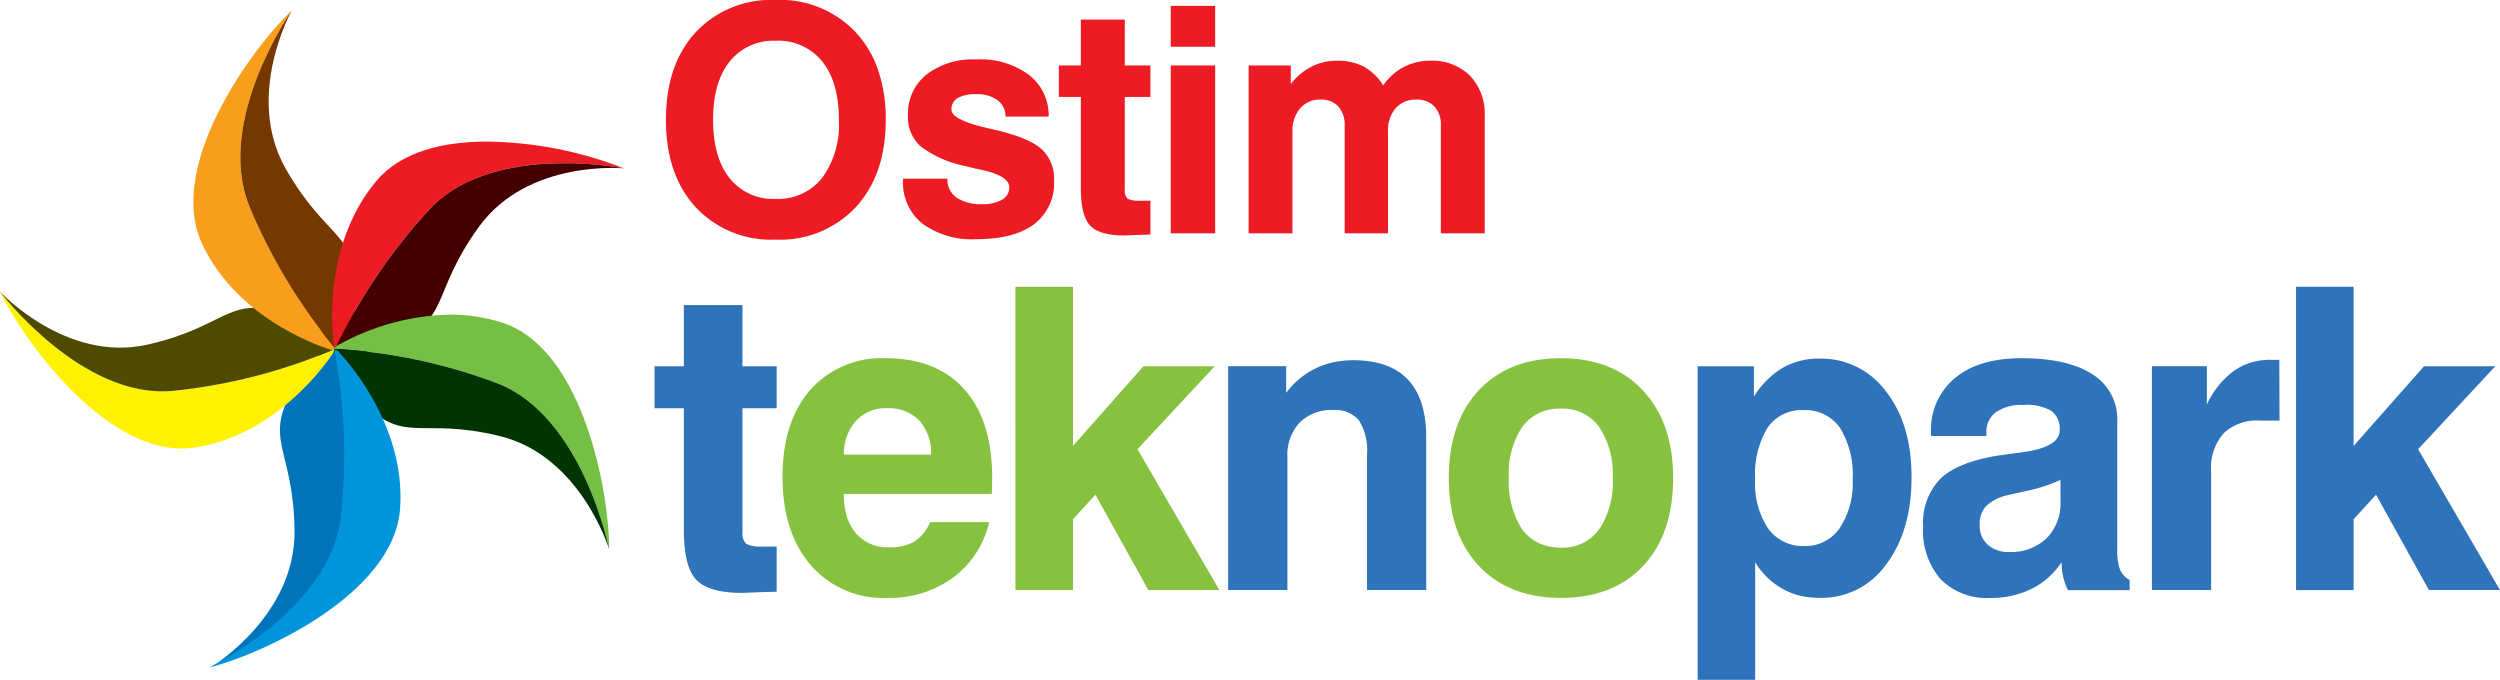
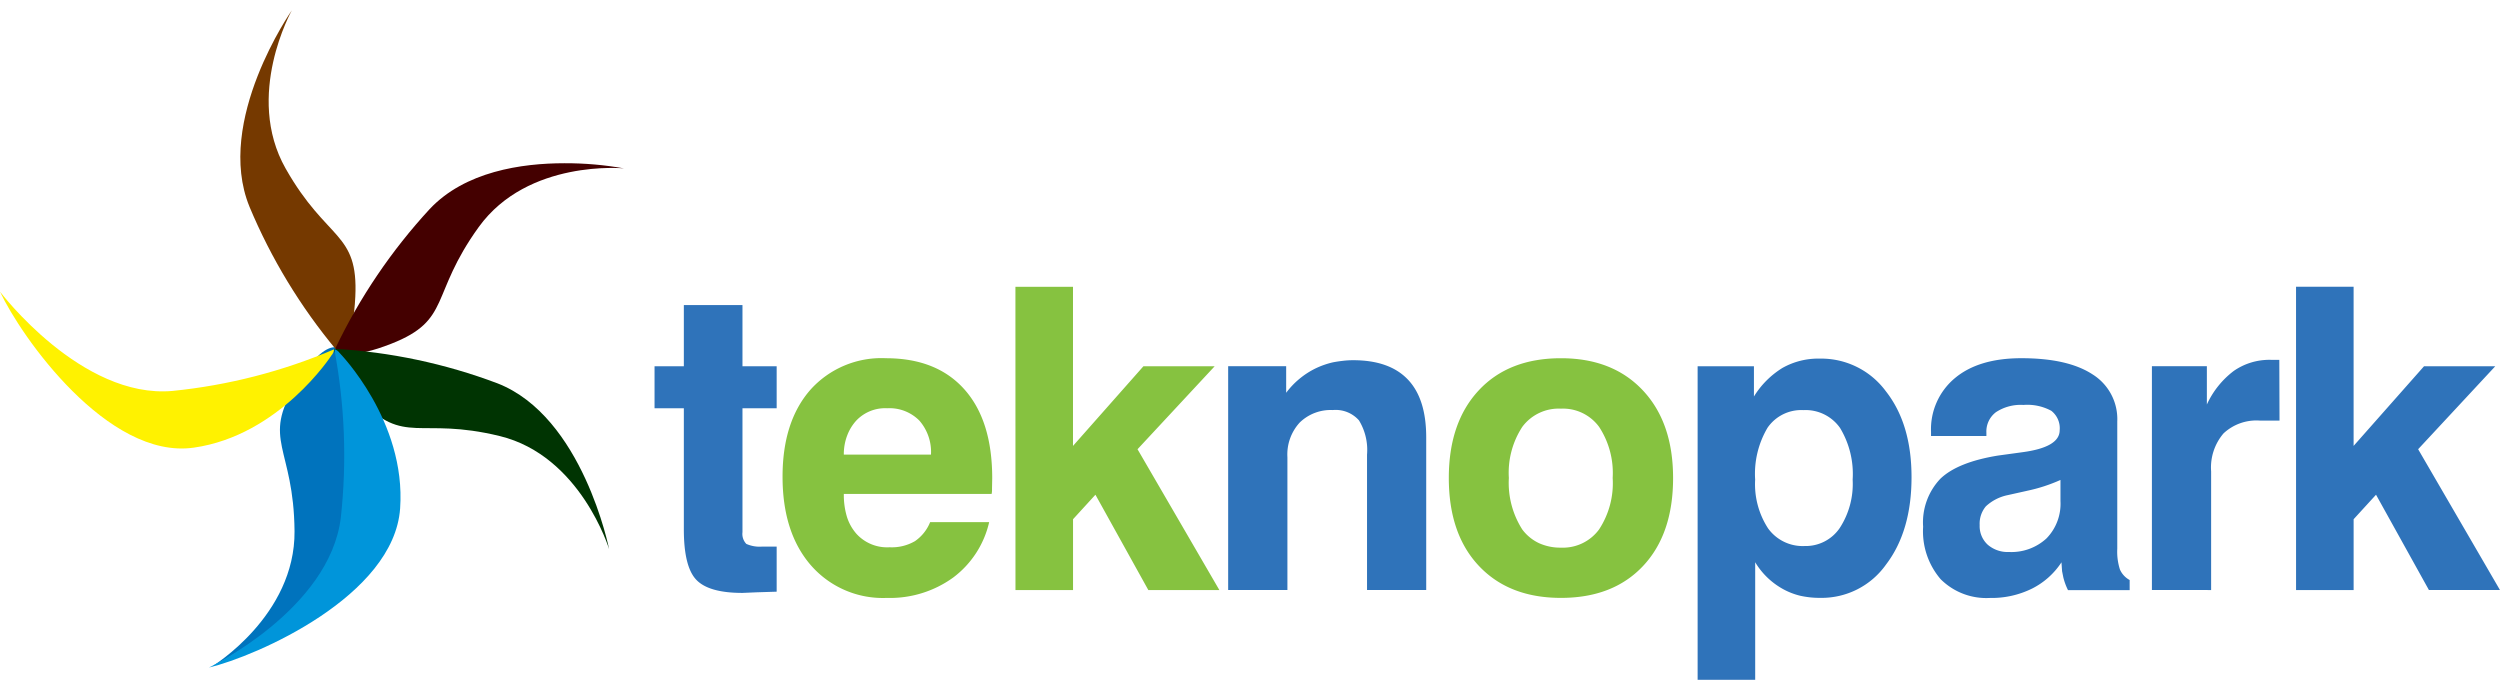
<svg xmlns="http://www.w3.org/2000/svg" width="308.334" height="83.846" viewBox="0 0 308.334 83.846">
  <defs>
    <clipPath id="clip-path">
      <path id="Path_26" data-name="Path 26" d="M37.768,48.816c-4.246,6.851-.241,7.633-.148,18.044S27.519,83.5,27.519,83.5s14.918-7.152,16.267-18.517a70.515,70.515,0,0,0-.807-20.756,1.4,1.4,0,0,0-.388-.055c-.91,0-2.463.844-4.823,4.649" />
    </clipPath>
    <linearGradient id="linear-gradient" x1="-6.215" y1="9.953" x2="-6.137" y2="9.953" gradientUnits="objectBoundingBox">
      <stop offset="0" stop-color="#004071" />
      <stop offset="0.146" stop-color="#004071" />
      <stop offset="0.237" stop-color="#004b80" />
      <stop offset="0.391" stop-color="#005a96" />
      <stop offset="0.546" stop-color="#0065a6" />
      <stop offset="0.699" stop-color="#006cb2" />
      <stop offset="0.851" stop-color="#0071b9" />
      <stop offset="1" stop-color="#0073bd" />
    </linearGradient>
    <clipPath id="clip-path-2">
      <path id="Path_28" data-name="Path 28" d="M25.185,56.563C35.776,55.066,42.162,45.2,42.162,45.2a1.23,1.23,0,0,0,.327-.758,68.06,68.06,0,0,1-19.9,5.123C11.319,50.592,1.295,37.326,1.295,37.326c2.6,5.565,13.292,20.738,23.89,19.237" />
    </clipPath>
    <linearGradient id="linear-gradient-2" x1="-3.105" y1="15.02" x2="-3.065" y2="15.02" gradientUnits="objectBoundingBox">
      <stop offset="0" stop-color="#605a00" />
      <stop offset="0.297" stop-color="#fff200" />
      <stop offset="1" stop-color="#fff200" />
    </linearGradient>
    <clipPath id="clip-path-3">
      <path id="Path_30" data-name="Path 30" d="M22.588,49.563a68.094,68.094,0,0,0,19.9-5.123c.071-.871-.689-2.407-5.528-4.2-7.505-2.771-7.429,1.348-17.473,3.615S1.294,37.327,1.294,37.327,11.318,50.593,22.588,49.563" />
    </clipPath>
    <linearGradient id="linear-gradient-3" x1="-1.879" y1="21.577" x2="-1.836" y2="21.577" gradientUnits="objectBoundingBox">
      <stop offset="0" stop-color="#fff200" />
      <stop offset="0.068" stop-color="#eddb00" />
      <stop offset="0.231" stop-color="#bbaf00" />
      <stop offset="0.382" stop-color="#968d00" />
      <stop offset="0.515" stop-color="#7d7500" />
      <stop offset="0.627" stop-color="#6d6700" />
      <stop offset="0.703" stop-color="#676100" />
      <stop offset="1" stop-color="#4e4a00" />
    </linearGradient>
    <clipPath id="clip-path-4">
      <path id="Path_32" data-name="Path 32" d="M26.216,31.414c4.558,9.79,15.767,13.028,15.767,13.028a1.206,1.206,0,0,0,.813.093,69.528,69.528,0,0,1-10.74-17.7c-4.317-10.58,5.232-24.2,5.232-24.2C32.813,6.8,21.653,21.624,26.216,31.414" />
    </clipPath>
    <linearGradient id="linear-gradient-4" x1="-5.117" y1="10.158" x2="-5.051" y2="10.158" gradientUnits="objectBoundingBox">
      <stop offset="0" stop-color="#f37221" />
      <stop offset="0.004" stop-color="#f37321" />
      <stop offset="0.176" stop-color="#f6891f" />
      <stop offset="0.32" stop-color="#f8971d" />
      <stop offset="0.418" stop-color="#f99c1c" />
      <stop offset="1" stop-color="#f99d1c" />
    </linearGradient>
    <clipPath id="clip-path-5">
      <path id="Path_34" data-name="Path 34" d="M32.056,26.832a69.509,69.509,0,0,0,10.74,17.7c.843-.189,2.068-1.385,2.319-6.581.393-8.078-3.475-6.783-8.594-15.814s.768-19.51.768-19.51-9.55,13.623-5.233,24.2" />
    </clipPath>
    <linearGradient id="linear-gradient-5" x1="-2.582" y1="7.719" x2="-2.546" y2="7.719" gradientUnits="objectBoundingBox">
      <stop offset="0" stop-color="#d67e19" />
      <stop offset="0.315" stop-color="#d67e19" />
      <stop offset="0.379" stop-color="#c57216" />
      <stop offset="0.532" stop-color="#a1590a" />
      <stop offset="0.669" stop-color="#894700" />
      <stop offset="0.783" stop-color="#7a3d00" />
      <stop offset="0.861" stop-color="#753900" />
      <stop offset="1" stop-color="#753900" />
    </linearGradient>
    <clipPath id="clip-path-6">
-       <path id="Path_36" data-name="Path 36" d="M47.761,23.616c-6.984,8.2-5.339,19.874-5.339,19.874a1.253,1.253,0,0,0,.25.79A69.565,69.565,0,0,1,54.279,27.144c7.792-8.3,23.977-5.025,23.977-5.025a47.84,47.84,0,0,0-16.911-3.305c-5.323,0-10.514,1.2-13.584,4.8" />
-     </clipPath>
+       </clipPath>
    <linearGradient id="linear-gradient-6" x1="-2.523" y1="7.428" x2="-2.493" y2="7.428" gradientUnits="objectBoundingBox">
      <stop offset="0" stop-color="#b71319" />
      <stop offset="0.158" stop-color="#b71319" />
      <stop offset="0.479" stop-color="#ed1c24" />
      <stop offset="1" stop-color="#ed1c24" />
    </linearGradient>
    <clipPath id="clip-path-7">
      <path id="Path_38" data-name="Path 38" d="M54.28,27.145A69.534,69.534,0,0,0,42.673,44.281c.516.7,2.089,1.347,6.887-.538,7.454-2.929,4.705-5.974,10.774-14.383s17.923-7.24,17.923-7.24a41.011,41.011,0,0,0-7.336-.636c-5.309,0-12.288,1.021-16.641,5.661" />
    </clipPath>
    <linearGradient id="linear-gradient-7" x1="-3.026" y1="8.402" x2="-2.993" y2="8.402" gradientUnits="objectBoundingBox">
      <stop offset="0" stop-color="#b71319" />
      <stop offset="0.764" stop-color="#5e0000" />
      <stop offset="1" stop-color="#400" />
    </linearGradient>
    <clipPath id="clip-path-8">
-       <path id="Path_40" data-name="Path 40" d="M43.143,43.831a1.248,1.248,0,0,0-.623.537,67.916,67.916,0,0,1,20.1,4.252c10.565,4.091,13.8,20.466,13.8,20.466C76.5,62.933,73.5,44.548,63.335,41.18a20.7,20.7,0,0,0-6.541-1.023,29.468,29.468,0,0,0-13.651,3.674" />
-     </clipPath>
+       </clipPath>
    <linearGradient id="linear-gradient-8" x1="-3.875" y1="9.889" x2="-3.834" y2="9.889" gradientUnits="objectBoundingBox">
      <stop offset="0" stop-color="#007e3d" />
      <stop offset="0.279" stop-color="#75c044" />
      <stop offset="1" stop-color="#75c044" />
    </linearGradient>
    <clipPath id="clip-path-9">
      <path id="Path_42" data-name="Path 42" d="M42.994,45.726a8.563,8.563,0,0,0,2.662,4.867c5.539,5.833,7.261,2.1,17.264,4.536s13.5,13.957,13.5,13.957-3.235-16.375-13.8-20.466a67.921,67.921,0,0,0-20.1-4.252c-.169.279.346.747.474,1.358" />
    </clipPath>
    <linearGradient id="linear-gradient-9" x1="-5.201" y1="15.649" x2="-5.149" y2="15.649" gradientUnits="objectBoundingBox">
      <stop offset="0" stop-color="#427927" />
      <stop offset="0.279" stop-color="#427927" />
      <stop offset="1" stop-color="#003402" />
    </linearGradient>
    <clipPath id="clip-path-10">
      <path id="Path_44" data-name="Path 44" d="M43.332,65.162C41.983,76.529,27.064,83.683,27.064,83.683c5.921-1.417,22.817-8.83,23.579-19.626s-7.459-19.166-7.459-19.166a1.22,1.22,0,0,0-.659-.481,70.542,70.542,0,0,1,.807,20.752" />
    </clipPath>
    <linearGradient id="linear-gradient-10" x1="-2.584" y1="7.02" x2="-2.551" y2="7.02" gradientUnits="objectBoundingBox">
      <stop offset="0" stop-color="#004071" />
      <stop offset="0.005" stop-color="#004475" />
      <stop offset="0.039" stop-color="#005b91" />
      <stop offset="0.075" stop-color="#006faa" />
      <stop offset="0.112" stop-color="#007fbe" />
      <stop offset="0.152" stop-color="#008acc" />
      <stop offset="0.195" stop-color="#0092d5" />
      <stop offset="0.249" stop-color="#0095da" />
      <stop offset="1" stop-color="#0095da" />
    </linearGradient>
  </defs>
  <g id="logo" transform="translate(-1.294 -1.352)">
    <g id="icon">
      <g id="Group_12" data-name="Group 12">
        <g id="Group_11" data-name="Group 11" clip-path="url(#clip-path)">
          <path id="Path_25" data-name="Path 25" d="M27.631,42.75,24.392,83.239l20.452,1.678,3.239-40.493Z" fill="url(#linear-gradient)" />
        </g>
      </g>
      <g id="Group_14" data-name="Group 14">
        <g id="Group_13" data-name="Group 13" clip-path="url(#clip-path-2)">
          <path id="Path_27" data-name="Path 27" d="M44.139,37.461,1.56,33.975-.356,57.933l42.579,3.485Z" fill="url(#linear-gradient-2)" />
        </g>
      </g>
      <g id="Group_16" data-name="Group 16">
        <g id="Group_15" data-name="Group 15" clip-path="url(#clip-path-3)">
-           <path id="Path_29" data-name="Path 29" d="M1.56,33.967.237,50.509,42.29,53.954l1.322-16.542Z" fill="url(#linear-gradient-3)" />
-         </g>
+           </g>
      </g>
      <g id="Group_18" data-name="Group 18">
        <g id="Group_17" data-name="Group 17" clip-path="url(#clip-path-4)">
-           <path id="Path_31" data-name="Path 31" d="M21.792.909,18.313,44.368l24.344,1.993L46.135,2.9Z" fill="url(#linear-gradient-4)" />
-         </g>
+           </g>
      </g>
      <g id="Group_20" data-name="Group 20">
        <g id="Group_19" data-name="Group 19" clip-path="url(#clip-path-5)">
          <path id="Path_33" data-name="Path 33" d="M42.248-4.33,11.7,10.323,31,51.493,61.545,36.84Z" fill="url(#linear-gradient-5)" />
        </g>
      </g>
      <g id="Group_22" data-name="Group 22">
        <g id="Group_21" data-name="Group 21" clip-path="url(#clip-path-6)">
          <path id="Path_35" data-name="Path 35" d="M52.881,1.086,29.006,36.057,66.153,62.008,90.034,27.037Z" fill="url(#linear-gradient-6)" />
        </g>
      </g>
      <g id="Group_24" data-name="Group 24">
        <g id="Group_23" data-name="Group 23" clip-path="url(#clip-path-7)">
          <path id="Path_37" data-name="Path 37" d="M71.728,7.013l-38.5,18.468L49.207,59.563,87.7,41.1Z" fill="url(#linear-gradient-7)" />
        </g>
      </g>
      <g id="Group_26" data-name="Group 26">
        <g id="Group_25" data-name="Group 25" clip-path="url(#clip-path-8)">
          <path id="Path_39" data-name="Path 39" d="M75.4,34.07l-37.94,7.024,6.161,34.077L81.563,68.15Z" fill="url(#linear-gradient-8)" />
        </g>
      </g>
      <g id="Group_28" data-name="Group 28">
        <g id="Group_27" data-name="Group 27" clip-path="url(#clip-path-9)">
          <path id="Path_41" data-name="Path 41" d="M76.689,44.369l-34.334-.382-.27,25.1,34.333.382Z" fill="url(#linear-gradient-9)" />
        </g>
      </g>
      <g id="Group_30" data-name="Group 30">
        <g id="Group_29" data-name="Group 29" clip-path="url(#clip-path-10)">
          <path id="Path_43" data-name="Path 43" d="M46.929,34.879l-34.9,16.738,19.5,41.595,34.9-16.74Z" fill="url(#linear-gradient-10)" />
        </g>
      </g>
    </g>
    <g id="text">
-       <path id="ostim" d="M-663.044-206.1q-3.661-4.01-3.661-10.771,0-6.8,3.661-10.788a12.748,12.748,0,0,1,9.877-3.991,12.757,12.757,0,0,1,9.884,4,13.069,13.069,0,0,1,2.768,4.7,18.765,18.765,0,0,1,.922,6.075q0,6.743-3.681,10.761a12.765,12.765,0,0,1-9.894,4.019A12.718,12.718,0,0,1-663.044-206.1Zm4.209-17.969q-2.053,2.553-2.053,7.2,0,4.628,2.033,7.19a6.849,6.849,0,0,0,5.687,2.561,6.938,6.938,0,0,0,5.724-2.58,11.171,11.171,0,0,0,2.071-7.171q0-4.626-2.043-7.188a6.94,6.94,0,0,0-5.751-2.562A6.873,6.873,0,0,0-658.835-224.068Zm23.761,19.993a6.444,6.444,0,0,1-2.392-5.309v-.229h5.481a2.71,2.71,0,0,0,1.109,2.327,5.288,5.288,0,0,0,3.173.814,4.7,4.7,0,0,0,2.461-.543,1.708,1.708,0,0,0,.883-1.535q0-1.373-3.277-2.116l-.9-.191-1.224-.305a13.593,13.593,0,0,1-5.545-2.44,4.9,4.9,0,0,1-1.554-3.813,6.184,6.184,0,0,1,2.27-5.023,9.348,9.348,0,0,1,6.147-1.878,10.116,10.116,0,0,1,6.439,1.849,6.452,6.452,0,0,1,1.864,2.246,6.563,6.563,0,0,1,.64,2.952h-5.328a2.415,2.415,0,0,0-.97-2.01,4.142,4.142,0,0,0-2.606-.752,4.479,4.479,0,0,0-2.326.477,1.576,1.576,0,0,0-.762,1.43q0,1.2,4.086,2.192l1.487.342q4.03.973,5.555,2.345a4.939,4.939,0,0,1,1.526,3.87,6.319,6.319,0,0,1-2.459,5.378q-2.457,1.85-7.146,1.849A10.286,10.286,0,0,1-635.074-204.074Zm20.7.262q-1.16-1.208-1.159-4.675v-11.2h-2.712v-3.885h2.712v-5.657h5.422v5.657h3.164v3.885h-3.164v11.465a1.338,1.338,0,0,0,.357,1.085,3.025,3.025,0,0,0,1.469.248h1.338v4.171h0l-1.831.057-1.333.059Q-613.209-202.6-614.37-203.812Zm43.241.942V-216.2a3.23,3.23,0,0,0-.8-2.324,2.937,2.937,0,0,0-2.23-.839,3.23,3.23,0,0,0-2.542,1.058,4.168,4.168,0,0,0-.943,2.884v12.551h-5.345v-13.294a3.344,3.344,0,0,0-.783-2.344,2.81,2.81,0,0,0-2.192-.858,3.166,3.166,0,0,0-2.523,1.086,4.264,4.264,0,0,0-.94,2.894v12.514h-5.407v-20.7h5.2v2.286a7.671,7.671,0,0,1,2.543-2.133,6.783,6.783,0,0,1,3.144-.743,7,7,0,0,1,3.3.724,6.6,6.6,0,0,1,2.41,2.324,7.054,7.054,0,0,1,2.568-2.285,7.05,7.05,0,0,1,3.249-.762,6.574,6.574,0,0,1,4.866,1.837,6.74,6.74,0,0,1,1.837,4.982v14.475Zm-33.311,0h0v-20.7h5.48v20.7Zm0-28.054h5.48v5.045h-5.48v-5.045Z" transform="translate(750.13 233)" fill="#ed1c24" />
      <g id="teknopark">
        <path id="mavi" d="M-538.065-221.846h6.952v3.732a10.764,10.764,0,0,1,3.527-3.529A8.973,8.973,0,0,1-523-222.787a9.912,9.912,0,0,1,8.16,4.029q3.162,4.027,3.164,10.585,0,6.658-3.14,10.777a9.728,9.728,0,0,1-8.084,4.117,11.094,11.094,0,0,1-2.484-.256,8.487,8.487,0,0,1-2.21-.868,9.131,9.131,0,0,1-3.364-3.271v14.5h-7.1v-38.673Zm8.622,7.6a11.157,11.157,0,0,0-1.52,6.383,10,10,0,0,0,1.595,6.016,5.259,5.259,0,0,0,4.505,2.174,5.08,5.08,0,0,0,4.319-2.2,9.976,9.976,0,0,0,1.607-5.993,10.985,10.985,0,0,0-1.554-6.369,5.191,5.191,0,0,0-4.518-2.2A5.051,5.051,0,0,0-529.443-214.249Zm21.366,18.673a9.063,9.063,0,0,1-2.169-6.478,7.821,7.821,0,0,1,2.132-5.925q2.133-2.043,7.1-2.854l2.962-.406q4.643-.606,4.647-2.713a2.726,2.726,0,0,0-1.03-2.4,6.19,6.19,0,0,0-3.439-.723,5.537,5.537,0,0,0-3.388.889,2.986,2.986,0,0,0-1.181,2.538v.406h-6.828v-.507a8.206,8.206,0,0,1,2.938-6.629q2.938-2.462,8.209-2.462,5.723,0,8.773,1.993a6.5,6.5,0,0,1,3.05,5.8v15.7a7.221,7.221,0,0,0,.327,2.564,2.723,2.723,0,0,0,1.2,1.3v1.244h-7.606a7.607,7.607,0,0,1-.576-1.574l-.153-.761-.075-1.091a9.349,9.349,0,0,1-3.613,3.231,11.222,11.222,0,0,1-5.2,1.162A7.979,7.979,0,0,1-508.077-195.575Zm10.657-10.911-2.385.532a5.611,5.611,0,0,0-2.7,1.381,3.32,3.32,0,0,0-.767,2.316,3.106,3.106,0,0,0,.991,2.418,3.758,3.758,0,0,0,2.624.9,6.382,6.382,0,0,0,4.621-1.67,6.114,6.114,0,0,0,1.729-4.609v-2.606A20.084,20.084,0,0,1-497.42-206.486ZM-661.546-195.5q-1.547-1.613-1.545-6.235v-14.932h-3.614v-5.18h3.614v-7.542h7.231v7.542h4.217v5.18h-4.217v15.287a1.78,1.78,0,0,0,.475,1.446,4.016,4.016,0,0,0,1.958.331h1.784v5.562h0l-2.439.075-1.777.076Q-660-193.889-661.546-195.5Zm197.293-36.149h7.1v19.628l8.688-9.826h8.785l-9.514,10.235,10.093,17.367h-8.762L-454.388-206l-2.763,3.021v8.735h-7.1Zm-17.776,37.4v-27.6h6.778v4.723a10.869,10.869,0,0,1,3.313-4.139,7.694,7.694,0,0,1,4.569-1.371h1.053l.025,7.491h-2.435a5.947,5.947,0,0,0-4.469,1.579,6.471,6.471,0,0,0-1.531,4.683v14.638Zm-113.929,0v-27.6h7.154v3.275a10.058,10.058,0,0,1,3.615-3,10.252,10.252,0,0,1,2.183-.761c.353-.067.747-.126,1.18-.178a10.79,10.79,0,0,1,1.283-.077q4.467,0,6.74,2.375t2.271,7.147v18.817h-7.3v-16.682a6.978,6.978,0,0,0-.995-4.238,3.832,3.832,0,0,0-3.224-1.272,5.471,5.471,0,0,0-4.079,1.537,5.816,5.816,0,0,0-1.521,4.279v16.377Z" transform="translate(748.726 268.368)" fill="#2f73ba" />
        <path id="yesil" d="M-580.818-197.216q-3.718-3.942-3.716-10.853,0-6.836,3.69-10.8t10.142-3.965q6.375,0,10.1,3.965t3.729,10.8q0,6.912-3.7,10.853t-10.13,3.939Q-577.1-193.277-580.818-197.216Zm5.359-17.171a10.345,10.345,0,0,0-1.67,6.318,10.675,10.675,0,0,0,1.658,6.358,5.482,5.482,0,0,0,2.046,1.678,6.333,6.333,0,0,0,2.724.559,5.53,5.53,0,0,0,4.694-2.237,10.4,10.4,0,0,0,1.683-6.358,10.372,10.372,0,0,0-1.67-6.294,5.515,5.515,0,0,0-4.707-2.252A5.59,5.59,0,0,0-575.458-214.387Zm-87.758,17.082q-3.488-4.03-3.489-10.917,0-6.785,3.415-10.7a11.756,11.756,0,0,1,9.339-3.912q6.252,0,9.679,3.848t3.426,10.956l-.024,1.2v.3a2.293,2.293,0,0,1-.051.433h-18.226a9.364,9.364,0,0,0,.377,2.806,5.791,5.791,0,0,0,1.18,2.114,5.115,5.115,0,0,0,4.092,1.657,5.674,5.674,0,0,0,3.125-.755,5.194,5.194,0,0,0,1.87-2.344h7.28a11.81,11.81,0,0,1-4.443,6.838,13.3,13.3,0,0,1-8.185,2.508A11.769,11.769,0,0,1-663.216-197.305Zm5.648-17.886a5.677,5.677,0,0,0-1.143,1.828,6.437,6.437,0,0,0-.438,2.412H-648.4a5.872,5.872,0,0,0-1.432-4.19,5.182,5.182,0,0,0-3.966-1.524A4.91,4.91,0,0,0-657.568-215.191Zm19.584-16.457h7.1v19.628l8.688-9.826h8.787l-9.516,10.235,10.094,17.367h-8.762L-628.117-206l-2.762,3.021v8.735h-7.1Z" transform="translate(764.515 268.368)" fill="#86c240" />
      </g>
    </g>
  </g>
</svg>